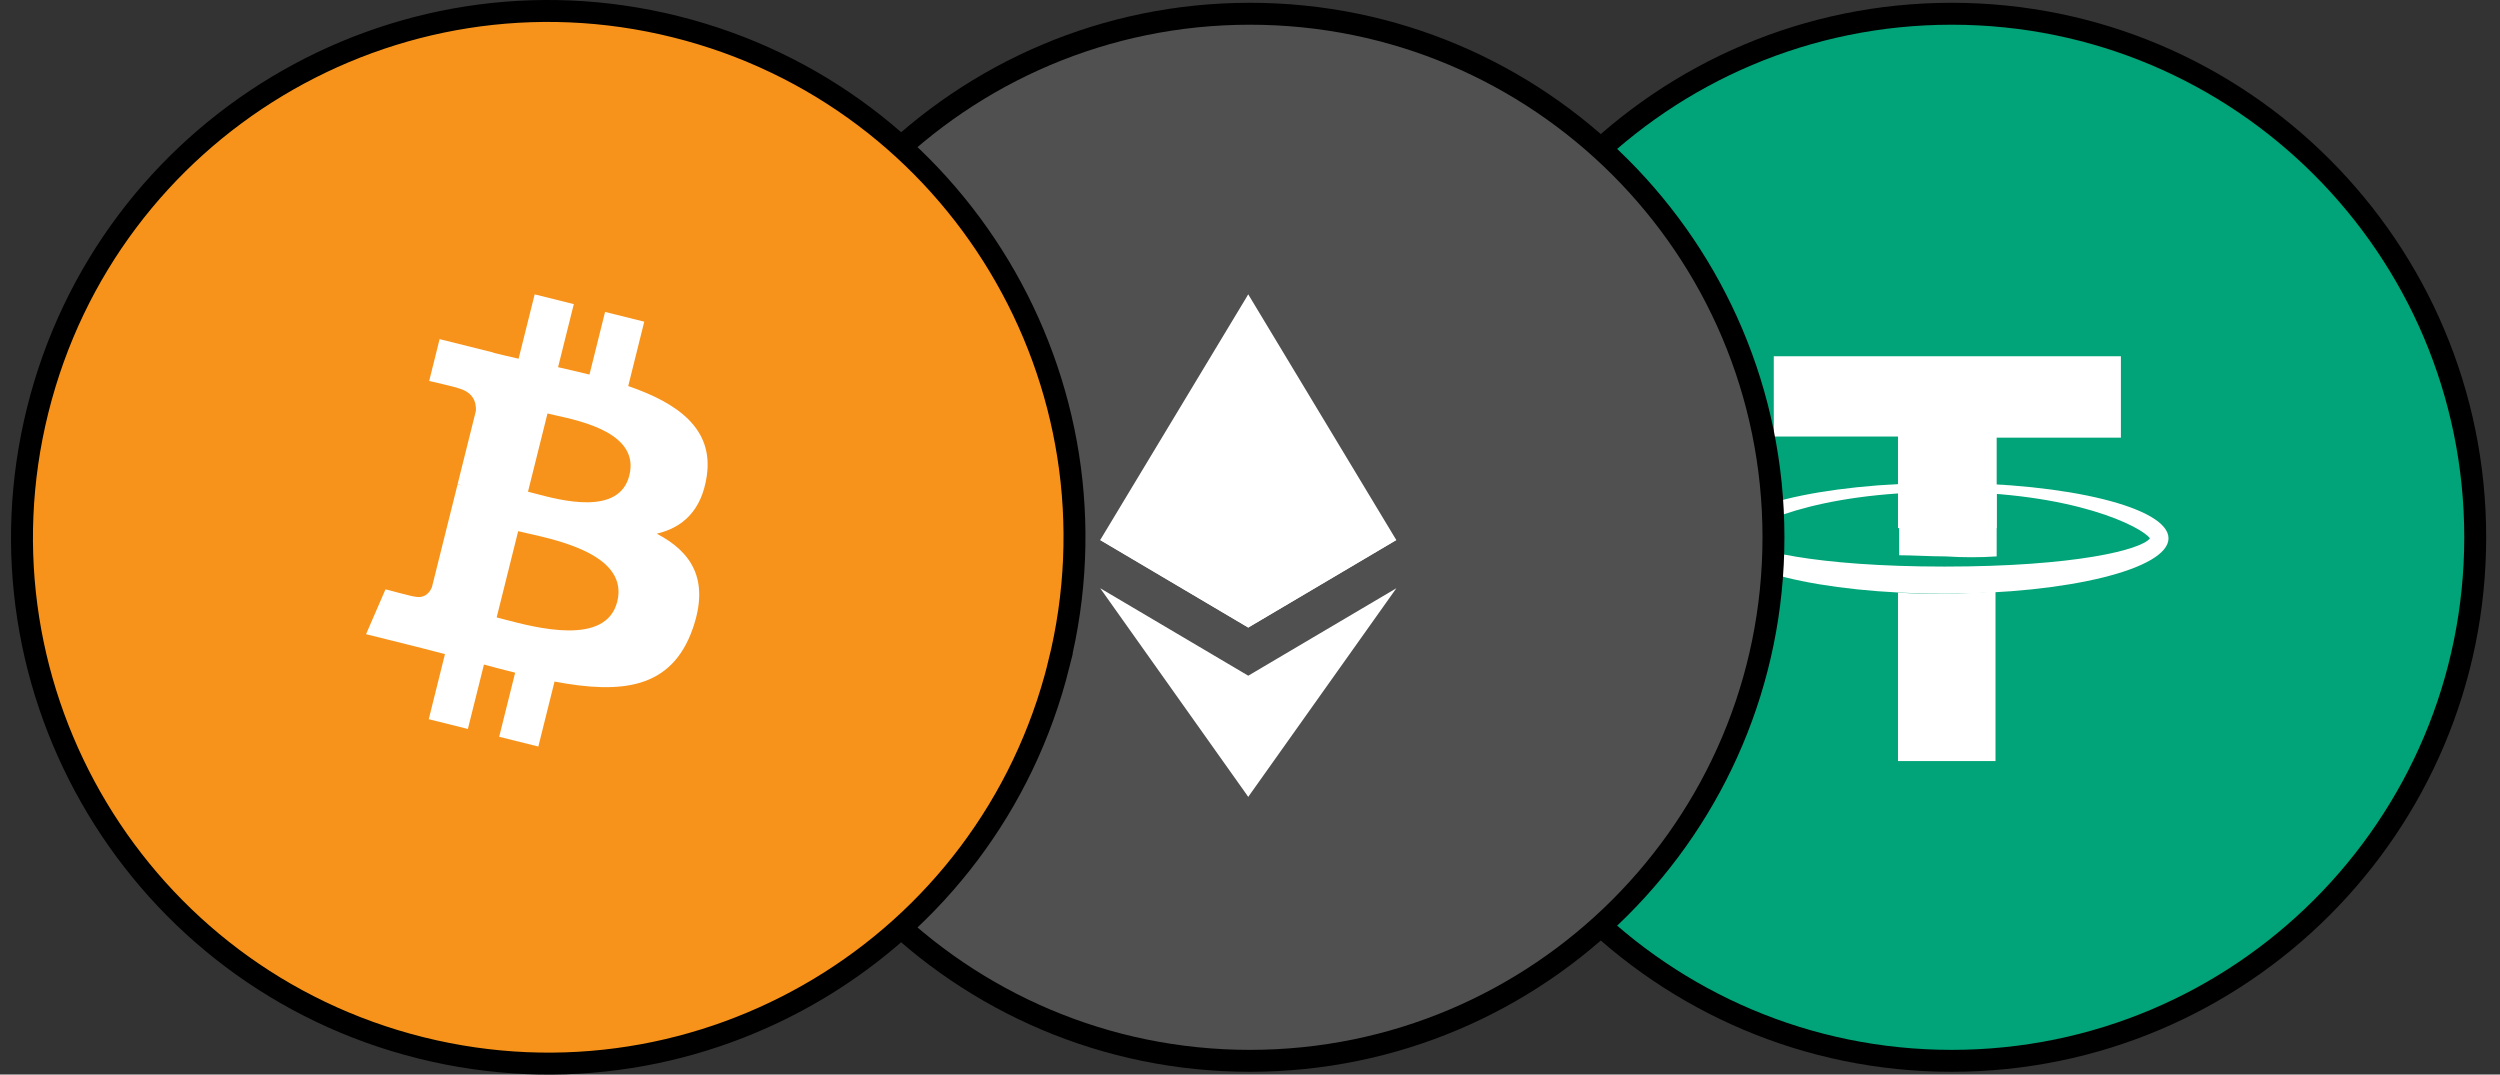
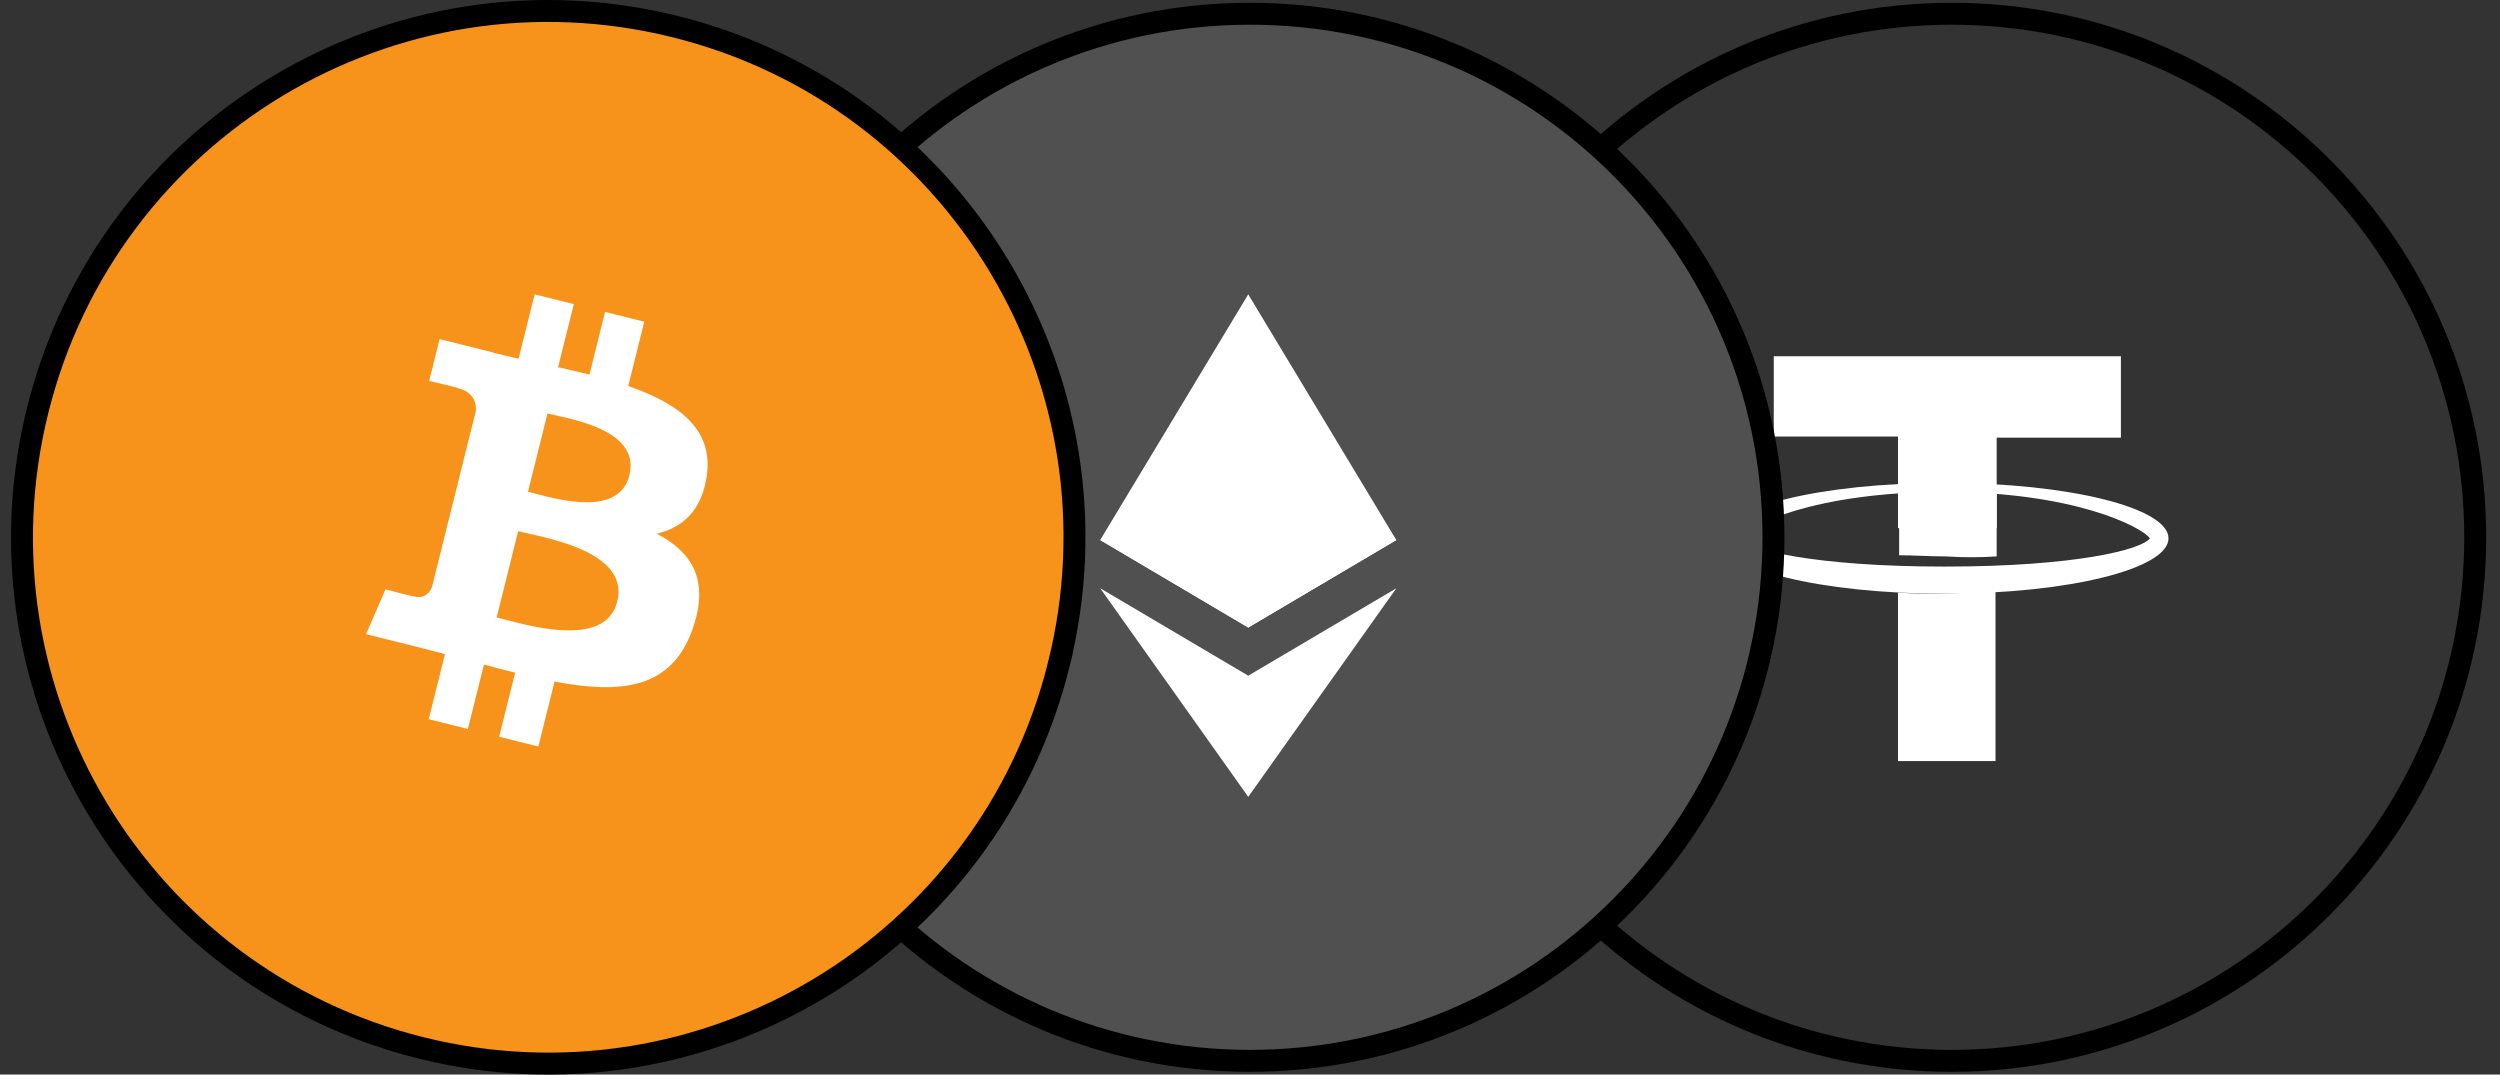
<svg xmlns="http://www.w3.org/2000/svg" width="114" height="49" viewBox="0 0 114 49" fill="none">
  <rect x="0" y="0" width="114" height="49" fill="#333333" stroke="none" />
-   <path d="M112.87 24.5C112.87 37.685 102.181 48.374 88.996 48.374C75.811 48.374 65.123 37.685 65.123 24.5C65.123 11.316 75.811 0.627 88.996 0.627C102.181 0.627 112.87 11.316 112.87 24.5Z" fill="#00A478" />
  <path d="M112.87 24.5C112.87 37.685 102.181 48.374 88.996 48.374C75.811 48.374 65.123 37.685 65.123 24.5C65.123 11.316 75.811 0.627 88.996 0.627C102.181 0.627 112.87 11.316 112.87 24.5" stroke="black" />
  <path d="M86.548 24.082V19.906H80.884V16.245H96.713V19.957H91.048V24.082H86.548Z" fill="white" />
  <path fill-rule="evenodd" clip-rule="evenodd" d="M78.448 24.547C78.448 23.154 83.001 22.02 88.666 22.02C94.331 22.02 98.884 23.154 98.884 24.547C98.884 25.939 94.331 27.073 88.666 27.073C83.001 27.073 78.448 25.939 78.448 24.547ZM98.037 24.547C97.666 24.031 94.595 22.432 88.666 22.432C82.737 22.432 79.666 23.979 79.295 24.547C79.666 25.062 82.737 25.836 88.666 25.836C94.648 25.836 97.666 25.062 98.037 24.547Z" fill="white" />
  <path d="M91.048 25.372V22.484C90.307 22.433 89.513 22.381 88.719 22.381C87.978 22.381 87.29 22.381 86.601 22.433V25.32C87.237 25.32 87.978 25.372 88.719 25.372C89.513 25.423 90.307 25.423 91.048 25.372Z" fill="white" />
-   <path d="M88.666 27.073C87.925 27.073 87.237 27.073 86.548 27.021V34.704H90.995V26.97C90.254 27.021 89.46 27.073 88.666 27.073Z" fill="white" />
+   <path d="M88.666 27.073C87.925 27.073 87.237 27.073 86.548 27.021V34.704H90.995V26.97Z" fill="white" />
  <path d="M80.87 24.5C80.87 37.685 70.181 48.374 56.996 48.374C43.811 48.374 33.123 37.685 33.123 24.5C33.123 11.316 43.811 0.627 56.996 0.627C70.181 0.627 80.87 11.316 80.87 24.5Z" fill="#505050" />
  <path d="M80.87 24.5C80.87 37.685 70.181 48.374 56.996 48.374C43.811 48.374 33.123 37.685 33.123 24.5C33.123 11.316 43.811 0.627 56.996 0.627C70.181 0.627 80.87 11.316 80.87 24.5" stroke="black" />
  <path d="M56.92 13.423L56.773 13.924V28.468L56.92 28.615L63.671 24.625L56.92 13.423Z" fill="white" />
  <path d="M56.92 13.423L50.169 24.625L56.92 28.615V21.556V13.423Z" fill="white" />
  <path d="M56.92 30.812L56.837 30.913V36.094L56.92 36.336L63.675 26.823L56.92 30.812Z" fill="white" />
  <path d="M56.92 36.336V30.812L50.169 26.823L56.92 36.336Z" fill="white" />
  <path d="M56.92 28.615L63.671 24.625L56.92 21.556V28.615Z" fill="white" />
  <path d="M50.169 24.625L56.92 28.615V21.556L50.169 24.625Z" fill="white" />
  <path d="M48.28 30.306C45.075 43.163 32.051 50.987 19.193 47.782C6.34 44.577 -1.485 31.553 1.721 18.697C4.925 5.838 17.948 -1.987 30.803 1.218C43.661 4.424 51.485 17.448 48.279 30.306H48.28Z" fill="#F7931A" stroke="black" />
  <path fill-rule="evenodd" clip-rule="evenodd" d="M32.228 21.712C32.552 19.545 30.902 18.381 28.647 17.604L29.378 14.669L27.591 14.224L26.879 17.081C26.41 16.964 25.928 16.854 25.448 16.744L26.166 13.868L24.381 13.423L23.648 16.357C23.26 16.268 22.878 16.181 22.508 16.089L22.51 16.079L20.046 15.464L19.571 17.372C19.571 17.372 20.896 17.676 20.868 17.695C21.592 17.875 21.723 18.354 21.701 18.734L20.867 22.077C20.917 22.09 20.982 22.108 21.053 22.137L20.865 22.09L19.696 26.773C19.608 26.993 19.383 27.323 18.878 27.198C18.895 27.224 17.579 26.873 17.579 26.873L16.692 28.919L19.017 29.498C19.28 29.564 19.539 29.632 19.796 29.699L19.796 29.699C19.962 29.742 20.127 29.785 20.29 29.827L19.551 32.796L21.335 33.241L22.068 30.304C22.555 30.436 23.028 30.559 23.491 30.674L22.762 33.597L24.548 34.042L25.287 31.079C28.333 31.655 30.624 31.423 31.588 28.668C32.364 26.45 31.549 25.171 29.947 24.336C31.114 24.065 31.993 23.298 32.228 21.712H32.228ZM28.146 27.435C27.639 29.471 24.451 28.629 22.994 28.244L22.994 28.244C22.864 28.209 22.747 28.178 22.648 28.154L23.629 24.221C23.75 24.252 23.899 24.285 24.067 24.323C25.575 24.661 28.664 25.354 28.147 27.435H28.146ZM24.37 22.498C25.586 22.822 28.236 23.529 28.698 21.68C29.17 19.788 26.593 19.217 25.334 18.939C25.193 18.907 25.068 18.88 24.966 18.854L24.077 22.421C24.161 22.442 24.26 22.468 24.37 22.498Z" fill="white" />
</svg>